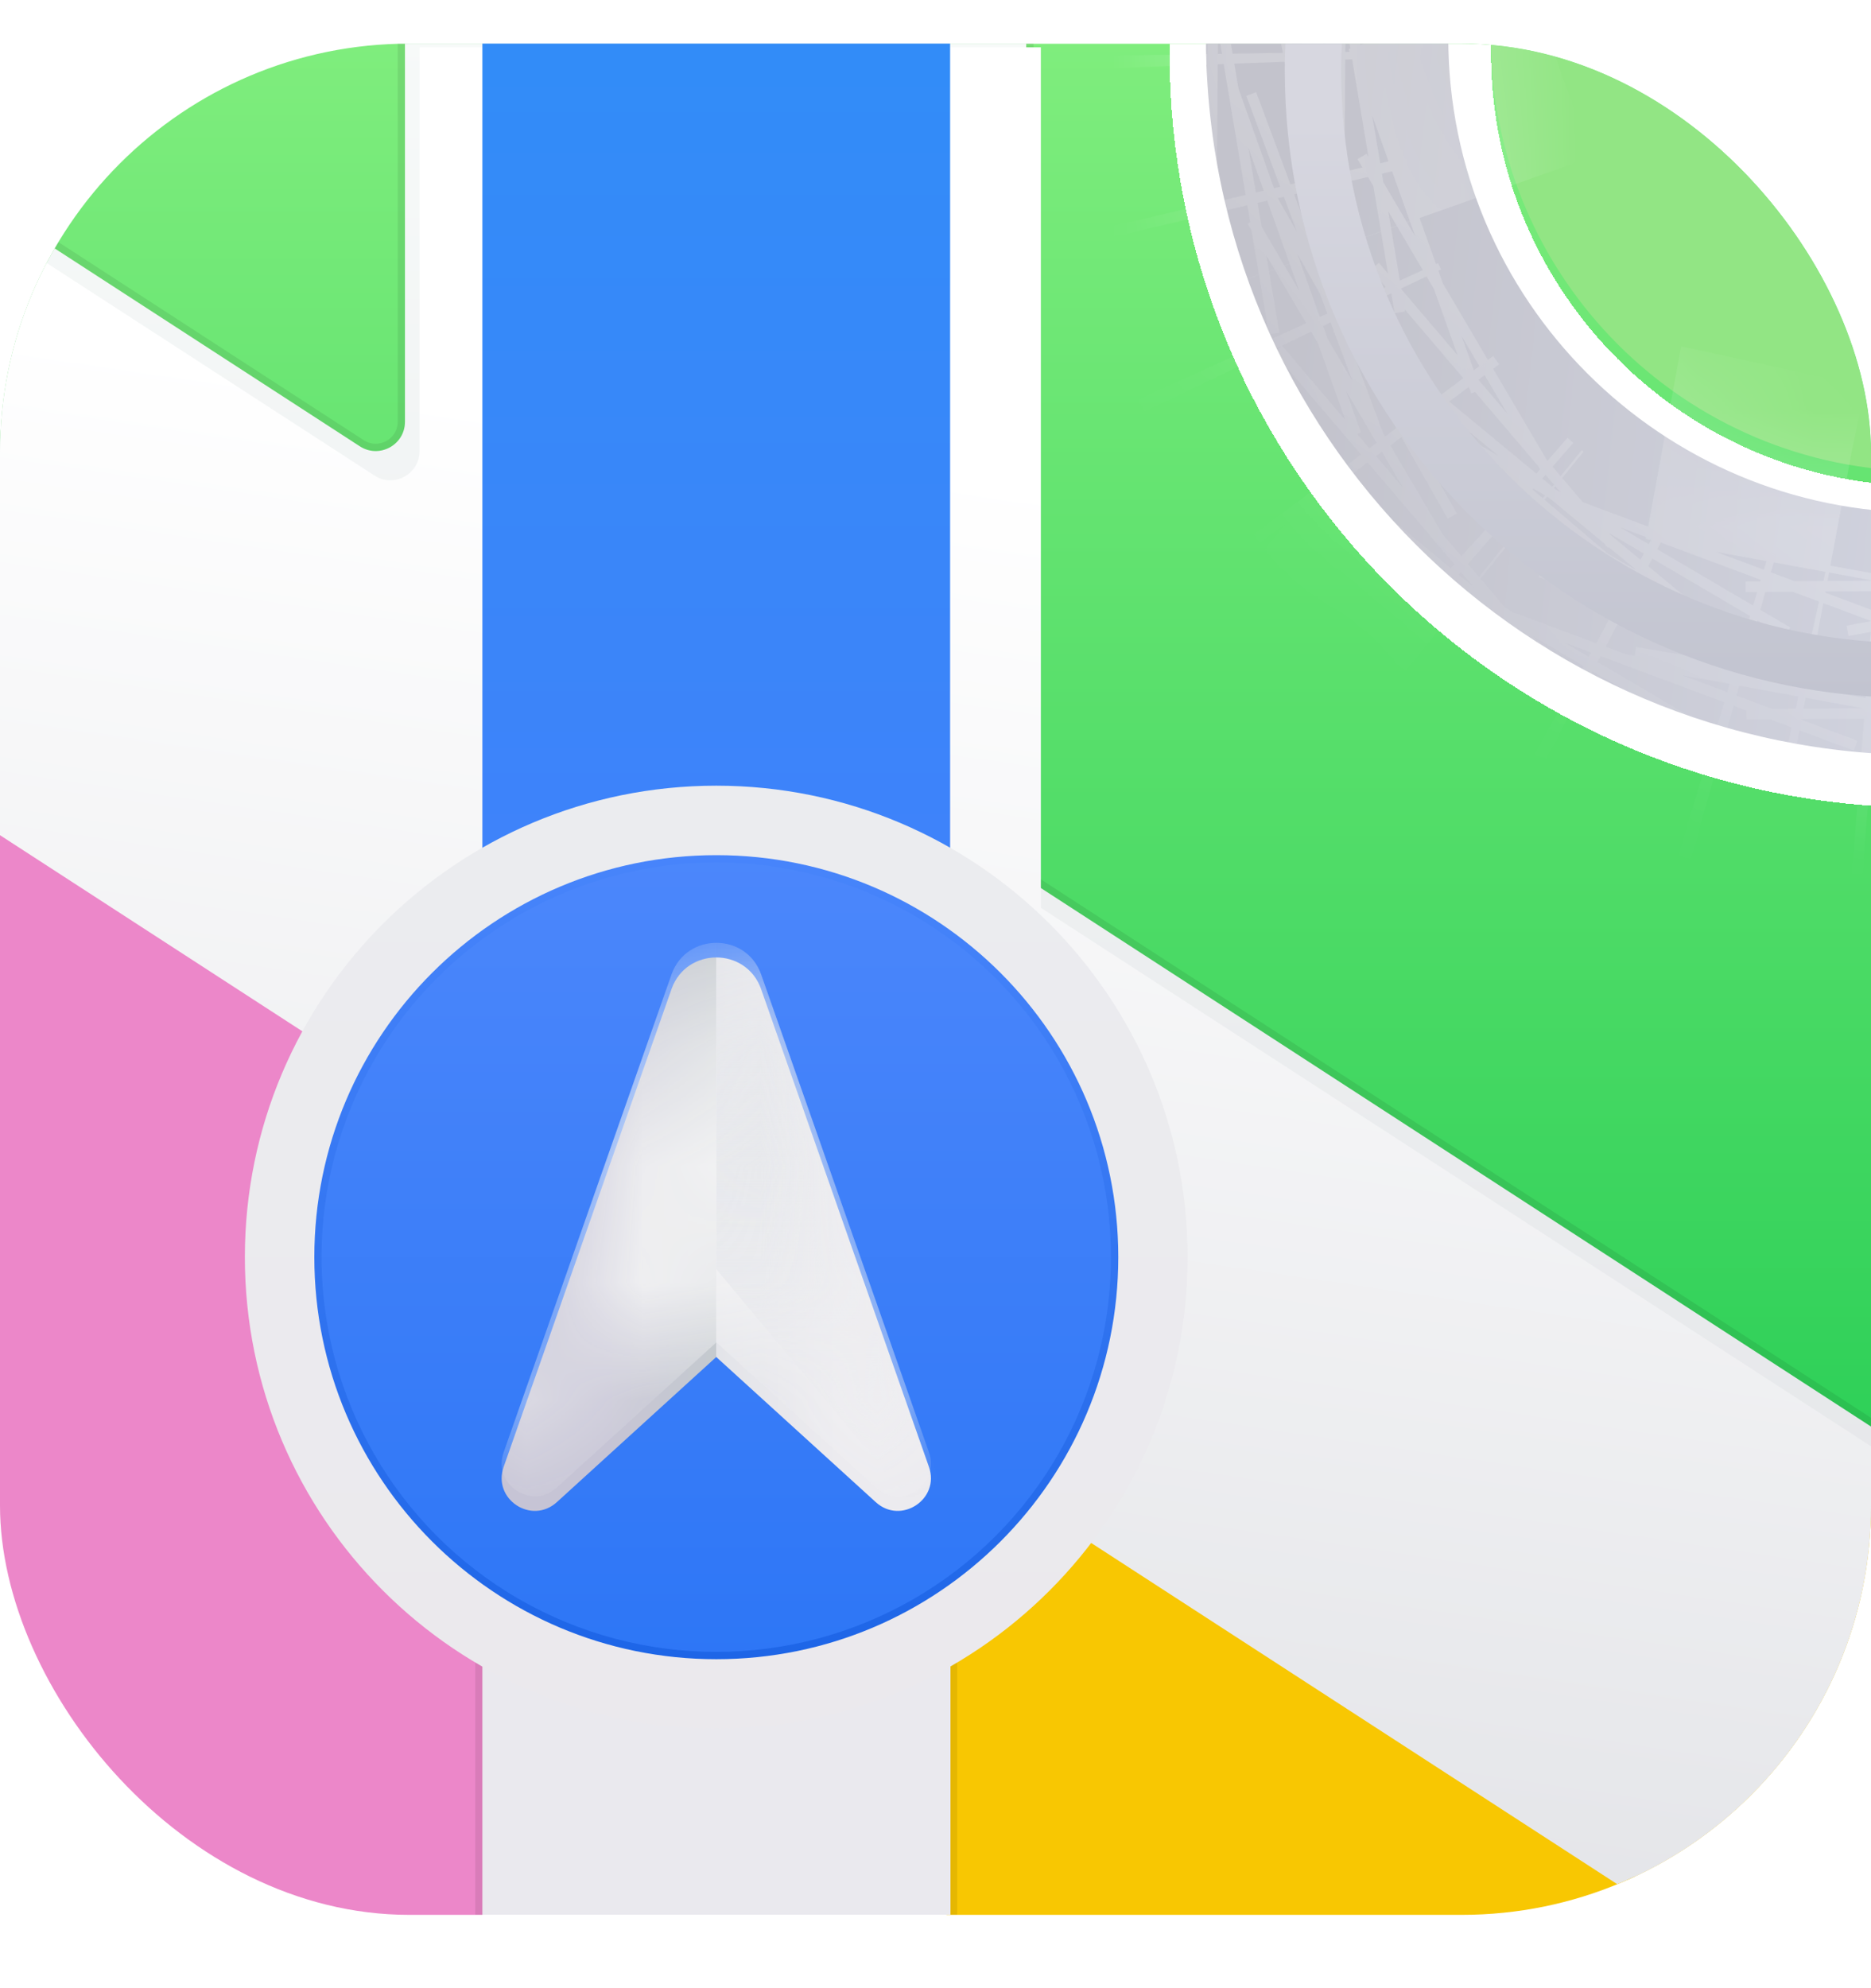
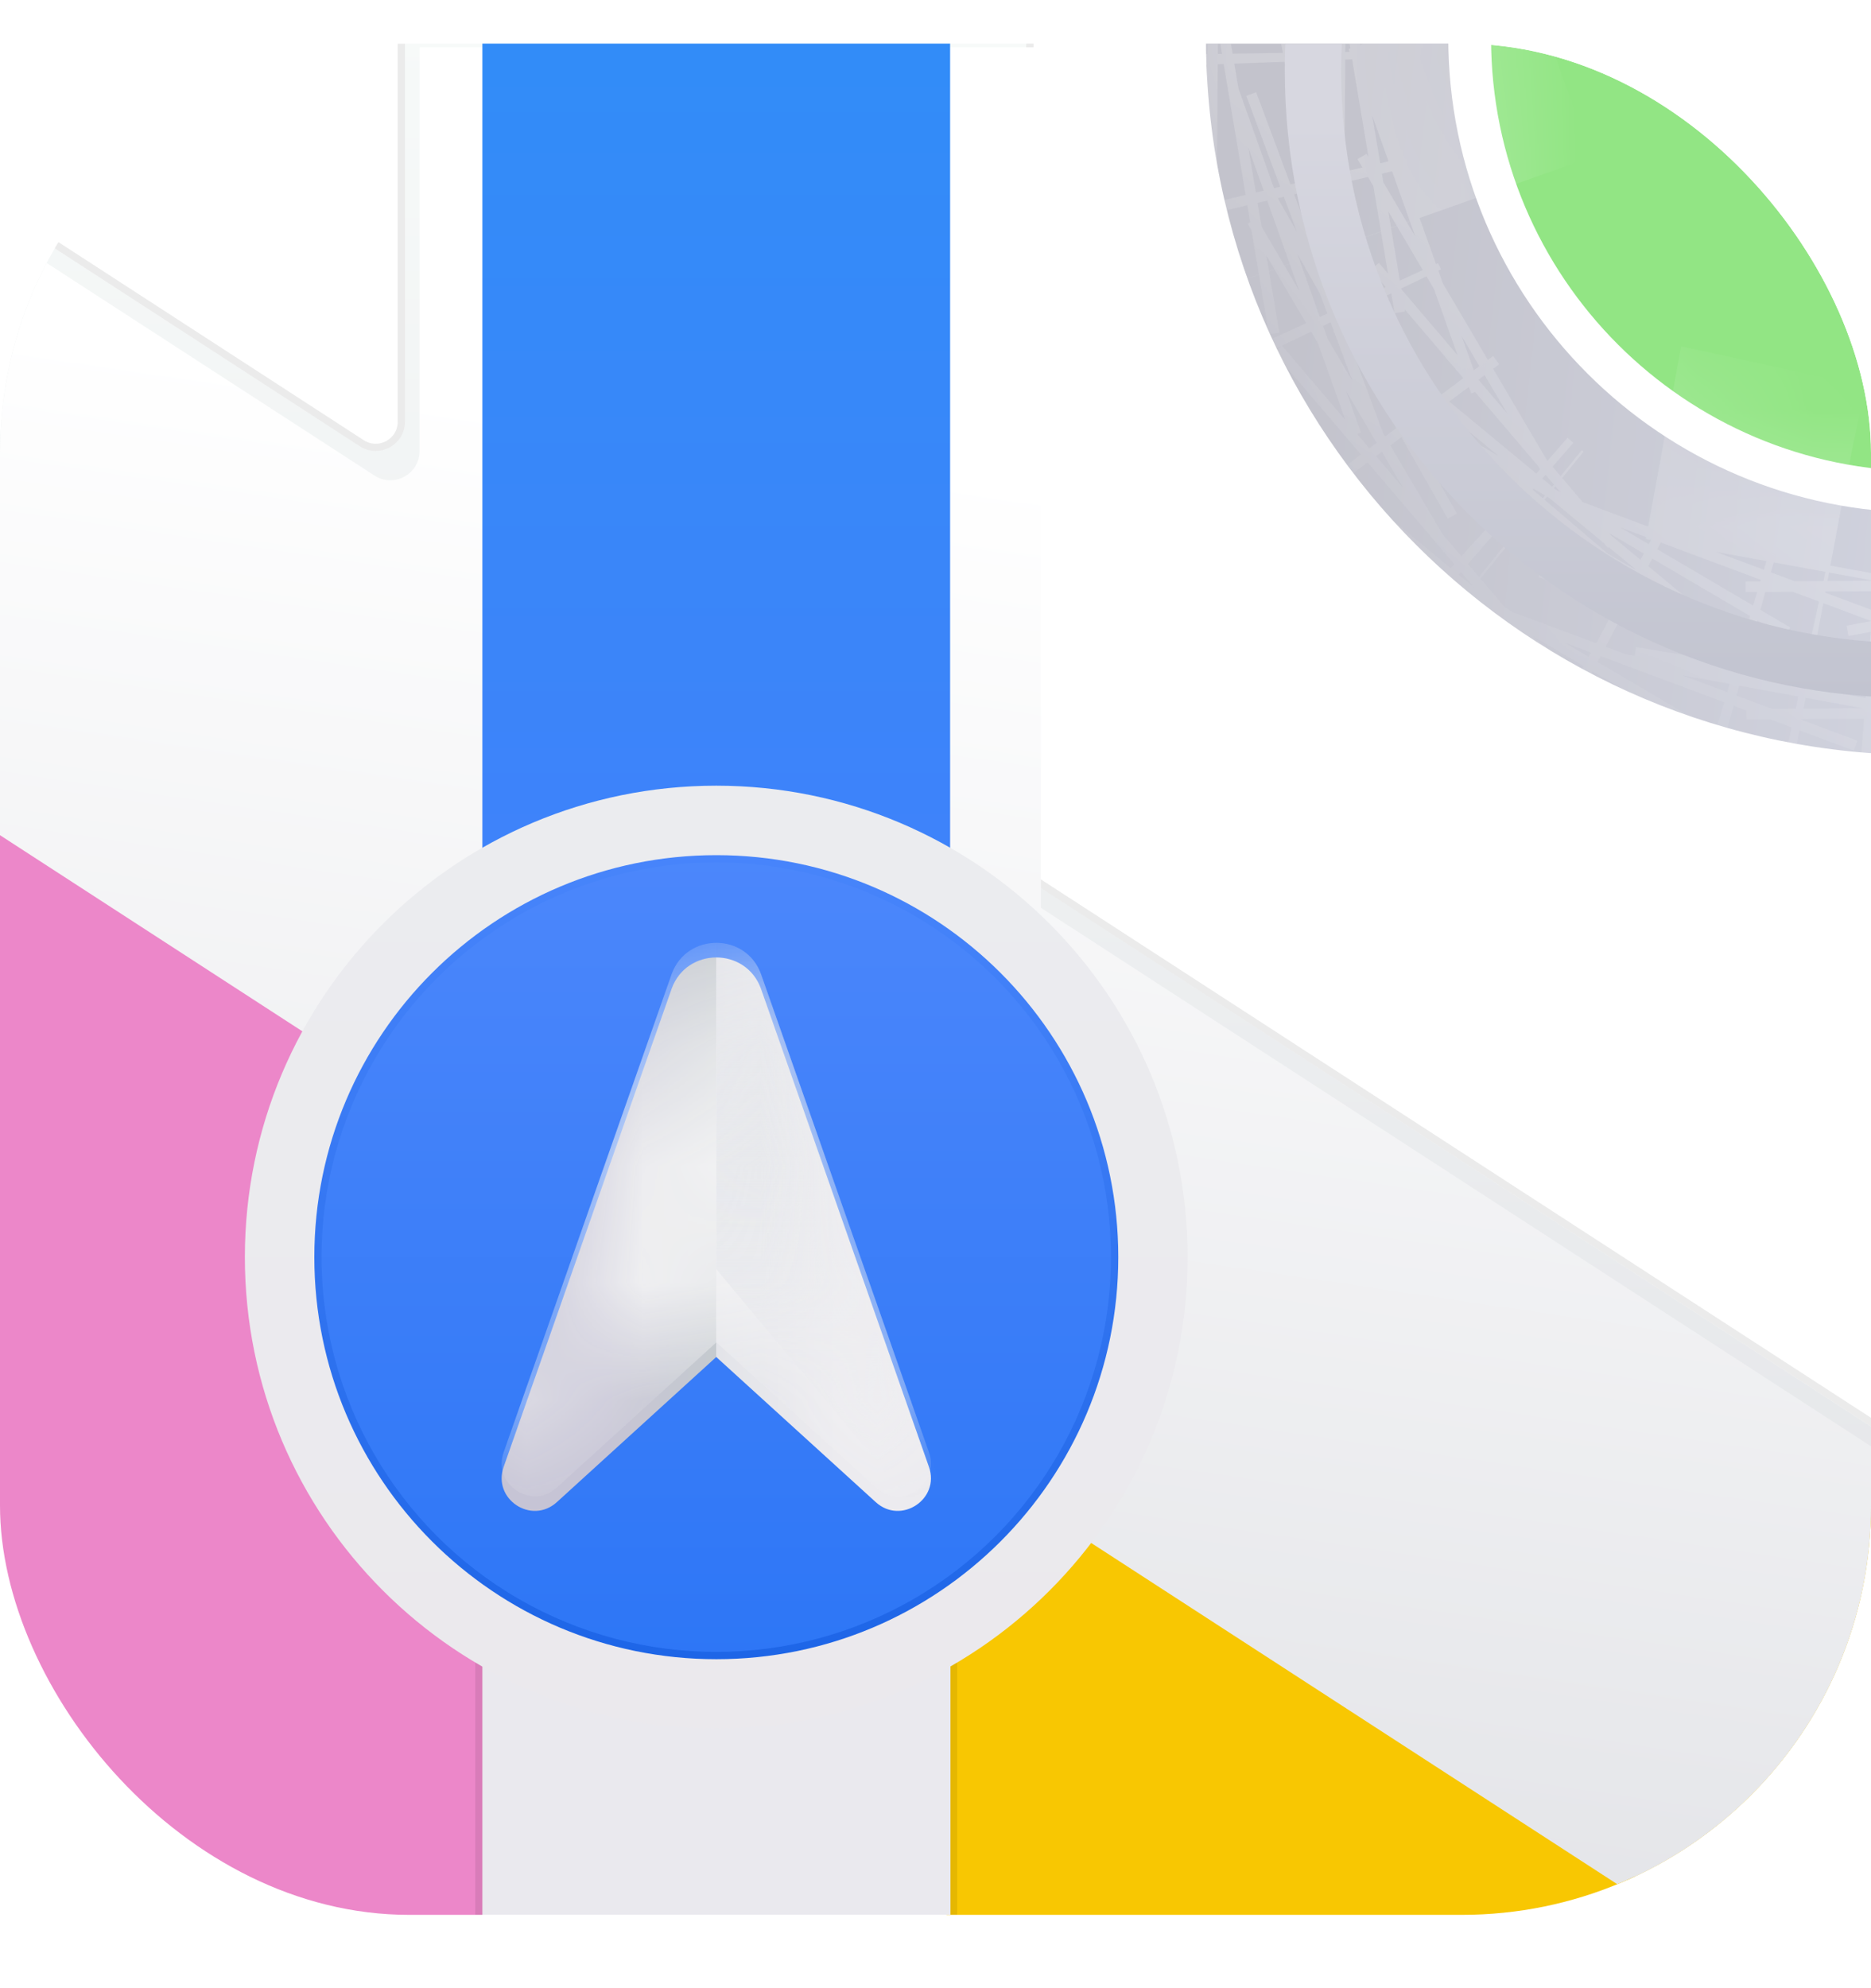
<svg xmlns="http://www.w3.org/2000/svg" width="16" height="17" viewBox="0 0 16 17" fill="none">
  <g clip-path="url(#clip0_14752_1826)">
    <rect x="8.094" y="12.28" width="7.906" height="4.094" fill="#F8C702" />
-     <rect y="0.374" width="16" height="11.906" fill="url(#paint0_linear_14752_1826)" />
    <rect x="0" y="6.249" width="4.125" height="10.125" fill="#EC87C9" />
    <g filter="url(#filter0_i_14752_1826)">
      <path d="M20.157 0.327C20.157 2.372 18.499 4.03 16.454 4.03C14.409 4.03 12.751 2.372 12.751 0.327C12.751 -1.718 14.409 -3.376 16.454 -3.376C18.499 -3.376 20.157 -1.718 20.157 0.327Z" fill="#92E584" />
    </g>
    <g filter="url(#filter1_ddif_14752_1826)">
      <path d="M21.532 0.327C21.532 3.132 19.258 5.405 16.454 5.405C13.649 5.405 11.376 3.132 11.376 0.327C11.376 -2.477 13.649 -4.751 16.454 -4.751C19.258 -4.751 21.532 -2.477 21.532 0.327Z" stroke="white" stroke-width="2.75" shape-rendering="crispEdges" />
    </g>
    <path fill-rule="evenodd" clip-rule="evenodd" d="M16.448 4.384C18.692 4.384 20.511 2.565 20.511 0.321C20.511 -1.923 18.692 -3.742 16.448 -3.742C14.204 -3.742 12.385 -1.923 12.385 0.321C12.385 2.565 14.204 4.384 16.448 4.384ZM16.448 6.456C19.836 6.456 22.582 3.709 22.582 0.321C22.582 -3.067 19.836 -5.813 16.448 -5.813C13.06 -5.813 10.313 -3.067 10.313 0.321C10.313 3.709 13.06 6.456 16.448 6.456Z" fill="url(#paint1_linear_14752_1826)" />
    <g opacity="0.2">
      <mask id="mask0_14752_1826" style="mask-type:alpha" maskUnits="userSpaceOnUse" x="10" y="-7" width="13" height="14">
        <circle cx="16.454" cy="0.328" r="5.109" stroke="white" stroke-width="2.688" />
      </mask>
      <g mask="url(#mask0_14752_1826)">
        <path d="M22.595 0.282C22.592 -0.05 22.563 -0.376 22.51 -0.693L20.969 -0.435C20.965 -0.458 20.961 -0.48 20.957 -0.503L22.494 -0.784C22.435 -1.109 22.35 -1.425 22.241 -1.729L20.769 -1.206C20.762 -1.227 20.754 -1.249 20.746 -1.27L22.21 -1.816C22.095 -2.124 21.956 -2.42 21.796 -2.703L20.438 -1.93C20.426 -1.95 20.415 -1.97 20.403 -1.99L21.75 -2.782C21.584 -3.065 21.395 -3.333 21.188 -3.584L19.984 -2.588C19.969 -2.605 19.954 -2.623 19.94 -2.64L21.129 -3.654C20.916 -3.903 20.685 -4.134 20.436 -4.346L19.422 -3.157C19.405 -3.172 19.388 -3.187 19.37 -3.201L20.366 -4.405C20.115 -4.613 19.847 -4.801 19.565 -4.967L18.772 -3.621C18.752 -3.632 18.733 -3.644 18.713 -3.655L19.485 -5.013C19.203 -5.174 18.906 -5.313 18.598 -5.428L18.052 -3.964C18.031 -3.972 18.01 -3.979 17.988 -3.987L18.512 -5.459C18.207 -5.568 17.891 -5.653 17.566 -5.712L17.285 -4.175C17.263 -4.179 17.24 -4.183 17.218 -4.187L17.476 -5.728C17.158 -5.781 16.832 -5.81 16.5 -5.812L16.489 -4.25L16.454 -4.25L16.419 -4.25L16.408 -5.812C16.076 -5.81 15.75 -5.781 15.433 -5.728L15.691 -4.187C15.668 -4.183 15.646 -4.179 15.623 -4.175L15.342 -5.712C15.017 -5.653 14.701 -5.568 14.396 -5.459L14.92 -3.987C14.898 -3.979 14.877 -3.972 14.856 -3.964L14.31 -5.428C14.002 -5.313 13.706 -5.174 13.423 -5.013L14.195 -3.655C14.176 -3.644 14.156 -3.632 14.136 -3.621L13.344 -4.967C13.061 -4.801 12.793 -4.613 12.542 -4.405L13.538 -3.201C13.521 -3.187 13.503 -3.172 13.486 -3.157L12.472 -4.346C12.223 -4.134 11.992 -3.903 11.78 -3.654L12.969 -2.64C12.954 -2.623 12.939 -2.605 12.924 -2.588L11.72 -3.584C11.513 -3.333 11.325 -3.065 11.158 -2.782L12.505 -1.99C12.493 -1.97 12.482 -1.95 12.471 -1.93L11.112 -2.703C10.952 -2.42 10.813 -2.124 10.698 -1.816L12.162 -1.27C12.154 -1.249 12.147 -1.227 12.139 -1.206L10.667 -1.729C10.558 -1.425 10.473 -1.109 10.414 -0.784L11.951 -0.503C11.947 -0.48 11.943 -0.458 11.939 -0.435L10.398 -0.693C10.345 -0.376 10.316 -0.05 10.314 0.282L11.876 0.294L11.876 0.328L11.876 0.363L10.314 0.374C10.316 0.706 10.345 1.032 10.398 1.35L11.939 1.092C11.943 1.114 11.947 1.137 11.951 1.159L10.414 1.44C10.473 1.765 10.558 2.081 10.667 2.386L12.139 1.862C12.147 1.884 12.154 1.905 12.162 1.927L10.698 2.472C10.813 2.78 10.952 3.077 11.112 3.359L12.471 2.587C12.478 2.6 12.486 2.614 12.494 2.628C12.494 2.628 12.494 2.628 12.494 2.628C12.496 2.631 12.498 2.635 12.501 2.639C12.502 2.641 12.504 2.644 12.505 2.646L11.158 3.439C11.325 3.721 11.513 3.989 11.72 4.24L12.924 3.244C12.939 3.262 12.954 3.279 12.969 3.297L11.78 4.31C11.992 4.559 12.223 4.791 12.472 5.003L13.486 3.814C13.503 3.829 13.521 3.843 13.538 3.858L12.542 5.062C12.793 5.27 13.061 5.458 13.344 5.624L14.136 4.277C14.156 4.289 14.176 4.3 14.195 4.312L13.423 5.67C13.706 5.831 14.002 5.969 14.31 6.084L14.856 4.62C14.877 4.628 14.898 4.636 14.92 4.643L14.396 6.116C14.701 6.224 15.017 6.309 15.342 6.368L15.623 4.831C15.646 4.836 15.668 4.839 15.691 4.843L15.433 6.384C15.75 6.437 16.076 6.466 16.408 6.469L16.419 4.906L16.454 4.906L16.489 4.906L16.5 6.469C16.832 6.466 17.158 6.437 17.476 6.384L17.218 4.843C17.24 4.839 17.263 4.836 17.285 4.831L17.566 6.368C17.891 6.309 18.207 6.224 18.512 6.116L17.988 4.643C18.01 4.636 18.031 4.628 18.052 4.62L18.598 6.084C18.906 5.969 19.203 5.831 19.485 5.67L18.713 4.312C18.733 4.3 18.752 4.289 18.772 4.277L19.565 5.624C19.847 5.458 20.115 5.27 20.366 5.062L19.37 3.858C19.388 3.843 19.405 3.829 19.422 3.814L20.436 5.003C20.685 4.791 20.916 4.559 21.129 4.31L19.94 3.297C19.954 3.279 19.969 3.262 19.984 3.244L21.188 4.24C21.395 3.989 21.584 3.721 21.75 3.439L20.403 2.646C20.415 2.626 20.426 2.607 20.438 2.587L21.796 3.359C21.956 3.077 22.095 2.78 22.21 2.472L20.746 1.927C20.754 1.905 20.762 1.884 20.769 1.862L22.241 2.386C22.35 2.081 22.435 1.765 22.494 1.44L20.957 1.159C20.961 1.137 20.965 1.114 20.969 1.092L22.51 1.35C22.563 1.032 22.592 0.706 22.595 0.374L21.032 0.363L21.032 0.328L21.032 0.294L22.595 0.282Z" stroke="url(#paint2_linear_14752_1826)" stroke-width="3.125" stroke-dasharray="0.09 1" />
      </g>
    </g>
    <g filter="url(#filter2_ddif_14752_1826)">
      <path fill-rule="evenodd" clip-rule="evenodd" d="M21.812 0.321C21.812 3.284 19.41 5.686 16.446 5.686C13.483 5.686 11.081 3.284 11.081 0.321C11.081 -2.642 13.483 -5.045 16.446 -5.045C19.41 -5.045 21.812 -2.642 21.812 0.321ZM21.344 0.327C21.344 3.028 19.155 5.218 16.454 5.218C13.753 5.218 11.563 3.028 11.563 0.327C11.563 -2.374 13.753 -4.563 16.454 -4.563C19.155 -4.563 21.344 -2.374 21.344 0.327Z" fill="url(#paint3_linear_14752_1826)" />
    </g>
    <path d="M8.776 0.155H3.463V3.606C3.463 3.805 3.243 3.924 3.077 3.816L0.165 1.928L-2.187 5.554L14.902 16.637L17.254 13.011L8.776 7.512V0.155Z" fill="url(#paint4_linear_14752_1826)" />
    <path d="M3.463 0.124H3.432V0.155V3.606C3.432 3.78 3.24 3.884 3.094 3.79L0.182 1.901L0.156 1.884L0.139 1.911L-2.213 5.537L-2.23 5.563L-2.204 5.58L14.885 16.663L14.911 16.68L14.928 16.654L17.28 13.027L17.297 13.001L17.271 12.984L8.807 7.495V0.155V0.124H8.776H3.463Z" stroke="black" stroke-opacity="0.08" stroke-width="0.062" style="mix-blend-mode:color-burn" />
    <g filter="url(#filter3_diii_14752_1826)">
      <path d="M8.776 0.155H3.463V3.606C3.463 3.805 3.243 3.924 3.077 3.816L0.165 1.928L-2.187 5.554L14.902 16.637L17.254 13.011L8.776 7.512V0.155Z" fill="url(#paint5_linear_14752_1826)" />
    </g>
    <path d="M4.125 -0.095H6.125H8.125V8.374H4.125V-0.095Z" fill="url(#paint6_linear_14752_1826)" />
    <g filter="url(#filter4_dii_14752_1826)">
      <path d="M4.125 8.374H6.125H8.125V16.374H4.125V8.374Z" fill="#EAE9EE" shape-rendering="crispEdges" />
      <path d="M4.125 8.343H4.094V8.374V16.374V16.405H4.125H8.125H8.157V16.374V8.374V8.343H8.125H6.125H4.125Z" stroke="black" stroke-opacity="0.08" stroke-width="0.062" style="mix-blend-mode:color-burn" shape-rendering="crispEdges" />
    </g>
    <g filter="url(#filter5_d_14752_1826)">
      <circle cx="6.125" cy="10.28" r="3.438" fill="url(#paint7_linear_14752_1826)" stroke="url(#paint8_linear_14752_1826)" stroke-width="0.125" />
      <g filter="url(#filter6_ii_14752_1826)">
        <path fill-rule="evenodd" clip-rule="evenodd" d="M6.125 14.312C8.352 14.312 10.156 12.507 10.156 10.28C10.156 8.054 8.352 6.249 6.125 6.249C3.899 6.249 2.094 8.054 2.094 10.28C2.094 12.507 3.899 14.312 6.125 14.312ZM6.126 13.718C8.024 13.718 9.563 12.179 9.563 10.28C9.563 8.382 8.024 6.843 6.126 6.843C4.227 6.843 2.688 8.382 2.688 10.28C2.688 12.179 4.227 13.718 6.126 13.718Z" fill="url(#paint9_linear_14752_1826)" />
      </g>
      <g filter="url(#filter7_d_14752_1826)">
        <path d="M6.507 7.859C6.378 7.504 5.873 7.504 5.744 7.859L4.307 11.949C4.21 12.224 4.545 12.447 4.762 12.25L6.125 11.009L7.489 12.25C7.705 12.447 8.041 12.224 7.944 11.949L6.507 7.859Z" fill="url(#paint10_linear_14752_1826)" />
      </g>
      <mask id="mask1_14752_1826" style="mask-type:alpha" maskUnits="userSpaceOnUse" x="4" y="7" width="5" height="6">
        <path d="M6.507 7.859C6.378 7.504 5.873 7.504 5.744 7.859L4.157 12.374L6.126 10.384L8.094 12.374L6.507 7.859Z" fill="white" />
      </mask>
      <g mask="url(#mask1_14752_1826)">
        <path d="M6.507 7.859C6.378 7.504 5.873 7.504 5.744 7.859L4.307 11.949C4.21 12.224 4.546 12.447 4.762 12.25L6.126 11.009L7.49 12.25C7.706 12.447 8.041 12.224 7.944 11.949L6.507 7.859Z" fill="#F4F4F5" />
        <mask id="mask2_14752_1826" style="mask-type:alpha" maskUnits="userSpaceOnUse" x="4" y="7" width="4" height="6">
          <path d="M6.507 7.859C6.378 7.504 5.873 7.504 5.744 7.859L4.307 11.949C4.21 12.224 4.545 12.447 4.762 12.25L6.125 11.009L7.489 12.25C7.705 12.447 8.041 12.224 7.944 11.949L6.507 7.859Z" fill="url(#paint11_linear_14752_1826)" />
        </mask>
        <g mask="url(#mask2_14752_1826)">
          <path d="M8.313 12.999L6.126 10.384V7.593C6.285 7.593 6.443 7.681 6.508 7.859L8.313 12.999Z" fill="url(#paint12_linear_14752_1826)" />
        </g>
      </g>
    </g>
  </g>
  <defs>
    <filter id="filter0_i_14752_1826" x="12.751" y="-3.376" width="7.406" height="7.406" filterUnits="userSpaceOnUse" color-interpolation-filters="sRGB">
      <feFlood flood-opacity="0" result="BackgroundImageFix" />
      <feBlend mode="normal" in="SourceGraphic" in2="BackgroundImageFix" result="shape" />
      <feColorMatrix in="SourceAlpha" type="matrix" values="0 0 0 0 0 0 0 0 0 0 0 0 0 0 0 0 0 0 127 0" result="hardAlpha" />
      <feOffset />
      <feGaussianBlur stdDeviation="0.234" />
      <feComposite in2="hardAlpha" operator="arithmetic" k2="-1" k3="1" />
      <feColorMatrix type="matrix" values="0 0 0 0 0 0 0 0 0 0 0 0 0 0 0 0 0 0 0.3 0" />
      <feBlend mode="normal" in2="shape" result="effect1_innerShadow_14752_1826" />
    </filter>
    <filter id="filter1_ddif_14752_1826" x="8.751" y="-7.376" width="15.406" height="15.406" filterUnits="userSpaceOnUse" color-interpolation-filters="sRGB">
      <feFlood flood-opacity="0" result="BackgroundImageFix" />
      <feColorMatrix in="SourceAlpha" type="matrix" values="0 0 0 0 0 0 0 0 0 0 0 0 0 0 0 0 0 0 127 0" result="hardAlpha" />
      <feOffset />
      <feGaussianBlur stdDeviation="0.312" />
      <feComposite in2="hardAlpha" operator="out" />
      <feColorMatrix type="matrix" values="0 0 0 0 0 0 0 0 0 0 0 0 0 0 0 0 0 0 0.1 0" />
      <feBlend mode="normal" in2="BackgroundImageFix" result="effect1_dropShadow_14752_1826" />
      <feColorMatrix in="SourceAlpha" type="matrix" values="0 0 0 0 0 0 0 0 0 0 0 0 0 0 0 0 0 0 127 0" result="hardAlpha" />
      <feOffset />
      <feGaussianBlur stdDeviation="0.625" />
      <feComposite in2="hardAlpha" operator="out" />
      <feColorMatrix type="matrix" values="0 0 0 0 0 0 0 0 0 0 0 0 0 0 0 0 0 0 0.4 0" />
      <feBlend mode="normal" in2="effect1_dropShadow_14752_1826" result="effect2_dropShadow_14752_1826" />
      <feBlend mode="normal" in="SourceGraphic" in2="effect2_dropShadow_14752_1826" result="shape" />
      <feColorMatrix in="SourceAlpha" type="matrix" values="0 0 0 0 0 0 0 0 0 0 0 0 0 0 0 0 0 0 127 0" result="hardAlpha" />
      <feOffset dy="0.125" />
      <feGaussianBlur stdDeviation="0.062" />
      <feComposite in2="hardAlpha" operator="arithmetic" k2="-1" k3="1" />
      <feColorMatrix type="matrix" values="0 0 0 0 1 0 0 0 0 1 0 0 0 0 1 0 0 0 0.8 0" />
      <feBlend mode="normal" in2="shape" result="effect3_innerShadow_14752_1826" />
      <feGaussianBlur stdDeviation="0.016" result="effect4_foregroundBlur_14752_1826" />
    </filter>
    <filter id="filter2_ddif_14752_1826" x="10.674" y="-5.17" width="11.356" height="11.356" filterUnits="userSpaceOnUse" color-interpolation-filters="sRGB">
      <feFlood flood-opacity="0" result="BackgroundImageFix" />
      <feColorMatrix in="SourceAlpha" type="matrix" values="0 0 0 0 0 0 0 0 0 0 0 0 0 0 0 0 0 0 127 0" result="hardAlpha" />
      <feOffset dx="-0.094" dy="0.188" />
      <feGaussianBlur stdDeviation="0.156" />
      <feComposite in2="hardAlpha" operator="out" />
      <feColorMatrix type="matrix" values="0 0 0 0 0 0 0 0 0 0 0 0 0 0 0 0 0 0 0.15 0" />
      <feBlend mode="normal" in2="BackgroundImageFix" result="effect1_dropShadow_14752_1826" />
      <feColorMatrix in="SourceAlpha" type="matrix" values="0 0 0 0 0 0 0 0 0 0 0 0 0 0 0 0 0 0 127 0" result="hardAlpha" />
      <feOffset dy="0.031" />
      <feGaussianBlur stdDeviation="0.062" />
      <feComposite in2="hardAlpha" operator="out" />
      <feColorMatrix type="matrix" values="0 0 0 0 0 0 0 0 0 0 0 0 0 0 0 0 0 0 0.1 0" />
      <feBlend mode="normal" in2="effect1_dropShadow_14752_1826" result="effect2_dropShadow_14752_1826" />
      <feBlend mode="normal" in="SourceGraphic" in2="effect2_dropShadow_14752_1826" result="shape" />
      <feColorMatrix in="SourceAlpha" type="matrix" values="0 0 0 0 0 0 0 0 0 0 0 0 0 0 0 0 0 0 127 0" result="hardAlpha" />
      <feOffset dy="0.062" />
      <feGaussianBlur stdDeviation="0.031" />
      <feComposite in2="hardAlpha" operator="arithmetic" k2="-1" k3="1" />
      <feColorMatrix type="matrix" values="0 0 0 0 1 0 0 0 0 1 0 0 0 0 1 0 0 0 0.3 0" />
      <feBlend mode="normal" in2="shape" result="effect3_innerShadow_14752_1826" />
      <feGaussianBlur stdDeviation="0.016" result="effect4_foregroundBlur_14752_1826" />
    </filter>
    <filter id="filter3_diii_14752_1826" x="-3.437" y="-0.97" width="21.941" height="18.982" filterUnits="userSpaceOnUse" color-interpolation-filters="sRGB">
      <feFlood flood-opacity="0" result="BackgroundImageFix" />
      <feColorMatrix in="SourceAlpha" type="matrix" values="0 0 0 0 0 0 0 0 0 0 0 0 0 0 0 0 0 0 127 0" result="hardAlpha" />
      <feOffset dy="0.125" />
      <feGaussianBlur stdDeviation="0.625" />
      <feComposite in2="hardAlpha" operator="out" />
      <feColorMatrix type="matrix" values="0 0 0 0 0 0 0 0 0 0 0 0 0 0 0 0 0 0 0.1 0" />
      <feBlend mode="normal" in2="BackgroundImageFix" result="effect1_dropShadow_14752_1826" />
      <feBlend mode="normal" in="SourceGraphic" in2="effect1_dropShadow_14752_1826" result="shape" />
      <feColorMatrix in="SourceAlpha" type="matrix" values="0 0 0 0 0 0 0 0 0 0 0 0 0 0 0 0 0 0 127 0" result="hardAlpha" />
      <feOffset dx="0.125" dy="0.125" />
      <feGaussianBlur stdDeviation="0.312" />
      <feComposite in2="hardAlpha" operator="arithmetic" k2="-1" k3="1" />
      <feColorMatrix type="matrix" values="0 0 0 0 0.89 0 0 0 0 0.894 0 0 0 0 0.906 0 0 0 1 0" />
      <feBlend mode="normal" in2="shape" result="effect2_innerShadow_14752_1826" />
      <feColorMatrix in="SourceAlpha" type="matrix" values="0 0 0 0 0 0 0 0 0 0 0 0 0 0 0 0 0 0 127 0" result="hardAlpha" />
      <feOffset dy="-0.188" />
      <feGaussianBlur stdDeviation="0.188" />
      <feComposite in2="hardAlpha" operator="arithmetic" k2="-1" k3="1" />
      <feColorMatrix type="matrix" values="0 0 0 0 0.75 0 0 0 0 0.75 0 0 0 0 0.75 0 0 0 0.4 0" />
      <feBlend mode="normal" in2="effect2_innerShadow_14752_1826" result="effect3_innerShadow_14752_1826" />
      <feColorMatrix in="SourceAlpha" type="matrix" values="0 0 0 0 0 0 0 0 0 0 0 0 0 0 0 0 0 0 127 0" result="hardAlpha" />
      <feOffset dy="0.188" />
      <feGaussianBlur stdDeviation="0.094" />
      <feComposite in2="hardAlpha" operator="arithmetic" k2="-1" k3="1" />
      <feColorMatrix type="matrix" values="0 0 0 0 1 0 0 0 0 1 0 0 0 0 1 0 0 0 0.8 0" />
      <feBlend mode="normal" in2="effect3_innerShadow_14752_1826" result="effect4_innerShadow_14752_1826" />
    </filter>
    <filter id="filter4_dii_14752_1826" x="2.813" y="7.187" width="6.625" height="10.625" filterUnits="userSpaceOnUse" color-interpolation-filters="sRGB">
      <feFlood flood-opacity="0" result="BackgroundImageFix" />
      <feColorMatrix in="SourceAlpha" type="matrix" values="0 0 0 0 0 0 0 0 0 0 0 0 0 0 0 0 0 0 127 0" result="hardAlpha" />
      <feOffset dy="0.125" />
      <feGaussianBlur stdDeviation="0.625" />
      <feComposite in2="hardAlpha" operator="out" />
      <feColorMatrix type="matrix" values="0 0 0 0 0 0 0 0 0 0 0 0 0 0 0 0 0 0 0.1 0" />
      <feBlend mode="normal" in2="BackgroundImageFix" result="effect1_dropShadow_14752_1826" />
      <feBlend mode="normal" in="SourceGraphic" in2="effect1_dropShadow_14752_1826" result="shape" />
      <feColorMatrix in="SourceAlpha" type="matrix" values="0 0 0 0 0 0 0 0 0 0 0 0 0 0 0 0 0 0 127 0" result="hardAlpha" />
      <feOffset dx="-0.125" dy="0.125" />
      <feGaussianBlur stdDeviation="0.062" />
      <feComposite in2="hardAlpha" operator="arithmetic" k2="-1" k3="1" />
      <feColorMatrix type="matrix" values="0 0 0 0 1 0 0 0 0 1 0 0 0 0 1 0 0 0 0.25 0" />
      <feBlend mode="normal" in2="shape" result="effect2_innerShadow_14752_1826" />
      <feColorMatrix in="SourceAlpha" type="matrix" values="0 0 0 0 0 0 0 0 0 0 0 0 0 0 0 0 0 0 127 0" result="hardAlpha" />
      <feOffset dx="0.125" dy="0.125" />
      <feGaussianBlur stdDeviation="0.062" />
      <feComposite in2="hardAlpha" operator="arithmetic" k2="-1" k3="1" />
      <feColorMatrix type="matrix" values="0 0 0 0 1 0 0 0 0 1 0 0 0 0 1 0 0 0 0.25 0" />
      <feBlend mode="normal" in2="effect2_innerShadow_14752_1826" result="effect3_innerShadow_14752_1826" />
    </filter>
    <filter id="filter5_d_14752_1826" x="-1.031" y="3.593" width="14.312" height="14.312" filterUnits="userSpaceOnUse" color-interpolation-filters="sRGB">
      <feFlood flood-opacity="0" result="BackgroundImageFix" />
      <feColorMatrix in="SourceAlpha" type="matrix" values="0 0 0 0 0 0 0 0 0 0 0 0 0 0 0 0 0 0 127 0" result="hardAlpha" />
      <feOffset dy="0.469" />
      <feGaussianBlur stdDeviation="1.562" />
      <feComposite in2="hardAlpha" operator="out" />
      <feColorMatrix type="matrix" values="0 0 0 0 0 0 0 0 0 0 0 0 0 0 0 0 0 0 0.25 0" />
      <feBlend mode="normal" in2="BackgroundImageFix" result="effect1_dropShadow_14752_1826" />
      <feBlend mode="normal" in="SourceGraphic" in2="effect1_dropShadow_14752_1826" result="shape" />
    </filter>
    <filter id="filter6_ii_14752_1826" x="2.094" y="6.124" width="8.062" height="8.25" filterUnits="userSpaceOnUse" color-interpolation-filters="sRGB">
      <feFlood flood-opacity="0" result="BackgroundImageFix" />
      <feBlend mode="normal" in="SourceGraphic" in2="BackgroundImageFix" result="shape" />
      <feColorMatrix in="SourceAlpha" type="matrix" values="0 0 0 0 0 0 0 0 0 0 0 0 0 0 0 0 0 0 127 0" result="hardAlpha" />
      <feOffset dy="0.125" />
      <feGaussianBlur stdDeviation="0.031" />
      <feComposite in2="hardAlpha" operator="arithmetic" k2="-1" k3="1" />
      <feColorMatrix type="matrix" values="0 0 0 0 1 0 0 0 0 1 0 0 0 0 1 0 0 0 0.4 0" />
      <feBlend mode="normal" in2="shape" result="effect1_innerShadow_14752_1826" />
      <feColorMatrix in="SourceAlpha" type="matrix" values="0 0 0 0 0 0 0 0 0 0 0 0 0 0 0 0 0 0 127 0" result="hardAlpha" />
      <feOffset dy="-0.125" />
      <feGaussianBlur stdDeviation="0.062" />
      <feComposite in2="hardAlpha" operator="arithmetic" k2="-1" k3="1" />
      <feColorMatrix type="matrix" values="0 0 0 0 0 0 0 0 0 0 0 0 0 0 0 0 0 0 0.05 0" />
      <feBlend mode="normal" in2="effect1_innerShadow_14752_1826" result="effect2_innerShadow_14752_1826" />
    </filter>
    <filter id="filter7_d_14752_1826" x="3.665" y="7.093" width="4.921" height="5.982" filterUnits="userSpaceOnUse" color-interpolation-filters="sRGB">
      <feFlood flood-opacity="0" result="BackgroundImageFix" />
      <feColorMatrix in="SourceAlpha" type="matrix" values="0 0 0 0 0 0 0 0 0 0 0 0 0 0 0 0 0 0 127 0" result="hardAlpha" />
      <feOffset dy="0.125" />
      <feGaussianBlur stdDeviation="0.312" />
      <feComposite in2="hardAlpha" operator="out" />
      <feColorMatrix type="matrix" values="0 0 0 0 0.062 0 0 0 0 0.327 0 0 0 0 0.821 0 0 0 0.8 0" />
      <feBlend mode="normal" in2="BackgroundImageFix" result="effect1_dropShadow_14752_1826" />
      <feBlend mode="normal" in="SourceGraphic" in2="effect1_dropShadow_14752_1826" result="shape" />
    </filter>
    <linearGradient id="paint0_linear_14752_1826" x1="8" y1="0.374" x2="8" y2="12.28" gradientUnits="userSpaceOnUse">
      <stop stop-color="#7FED7D" />
      <stop offset="1" stop-color="#2ED058" />
    </linearGradient>
    <linearGradient id="paint1_linear_14752_1826" x1="19.11" y1="5.124" x2="10.891" y2="4.234" gradientUnits="userSpaceOnUse">
      <stop stop-color="#D6D9E6" />
      <stop offset="1" stop-color="#C3C3CC" />
    </linearGradient>
    <linearGradient id="paint2_linear_14752_1826" x1="14.36" y1="3.61" x2="12.313" y2="6.188" gradientUnits="userSpaceOnUse">
      <stop stop-color="white" />
      <stop offset="1" stop-color="white" stop-opacity="0" />
    </linearGradient>
    <linearGradient id="paint3_linear_14752_1826" x1="16.446" y1="0.749" x2="16.446" y2="5.686" gradientUnits="userSpaceOnUse">
      <stop stop-color="#D7D7E0" />
      <stop offset="1" stop-color="#C2C4D0" />
    </linearGradient>
    <linearGradient id="paint4_linear_14752_1826" x1="7.534" y1="0.155" x2="7.534" y2="16.637" gradientUnits="userSpaceOnUse">
      <stop stop-color="#F7FAF9" />
      <stop offset="1" stop-color="#E1E2E6" />
    </linearGradient>
    <linearGradient id="paint5_linear_14752_1826" x1="9.407" y1="3.952" x2="7.534" y2="16.637" gradientUnits="userSpaceOnUse">
      <stop stop-color="white" />
      <stop offset="1" stop-color="#E1E2E6" />
    </linearGradient>
    <linearGradient id="paint6_linear_14752_1826" x1="6.125" y1="-0.095" x2="6.125" y2="8.374" gradientUnits="userSpaceOnUse">
      <stop stop-color="#318DF8" />
      <stop offset="1" stop-color="#4081FA" />
    </linearGradient>
    <linearGradient id="paint7_linear_14752_1826" x1="6.125" y1="6.78" x2="6.125" y2="13.78" gradientUnits="userSpaceOnUse">
      <stop stop-color="#4C87FB" />
      <stop offset="1" stop-color="#2D76F6" />
    </linearGradient>
    <linearGradient id="paint8_linear_14752_1826" x1="6.125" y1="6.78" x2="6.125" y2="13.78" gradientUnits="userSpaceOnUse">
      <stop stop-color="#4885FB" />
      <stop offset="1" stop-color="#1D65E7" />
    </linearGradient>
    <linearGradient id="paint9_linear_14752_1826" x1="6.125" y1="6.249" x2="6.125" y2="14.312" gradientUnits="userSpaceOnUse">
      <stop stop-color="#EBECEF" />
      <stop offset="1" stop-color="#EBE9ED" />
    </linearGradient>
    <linearGradient id="paint10_linear_14752_1826" x1="5.157" y1="9.78" x2="7.188" y2="9.78" gradientUnits="userSpaceOnUse">
      <stop stop-color="#C6C4D5" />
      <stop offset="0.476" stop-color="#C5CACF" />
      <stop offset="0.477" stop-color="#E3E4E9" />
      <stop offset="1" stop-color="#ECEBEF" />
    </linearGradient>
    <linearGradient id="paint11_linear_14752_1826" x1="4.641" y1="10.358" x2="7.532" y2="10.358" gradientUnits="userSpaceOnUse">
      <stop stop-color="#F4F4F5" />
      <stop offset="0.513" stop-color="#D2D5DD" />
      <stop offset="1" stop-color="#CFD6D0" />
    </linearGradient>
    <linearGradient id="paint12_linear_14752_1826" x1="7.22" y1="7.593" x2="7.22" y2="12.999" gradientUnits="userSpaceOnUse">
      <stop stop-color="#E1E3E8" />
      <stop offset="1" stop-color="#E1E3E8" stop-opacity="0" />
    </linearGradient>
    <clipPath id="clip0_14752_1826">
      <rect y="0.373" width="16" height="16" rx="3.5" fill="white" />
    </clipPath>
  </defs>
</svg>